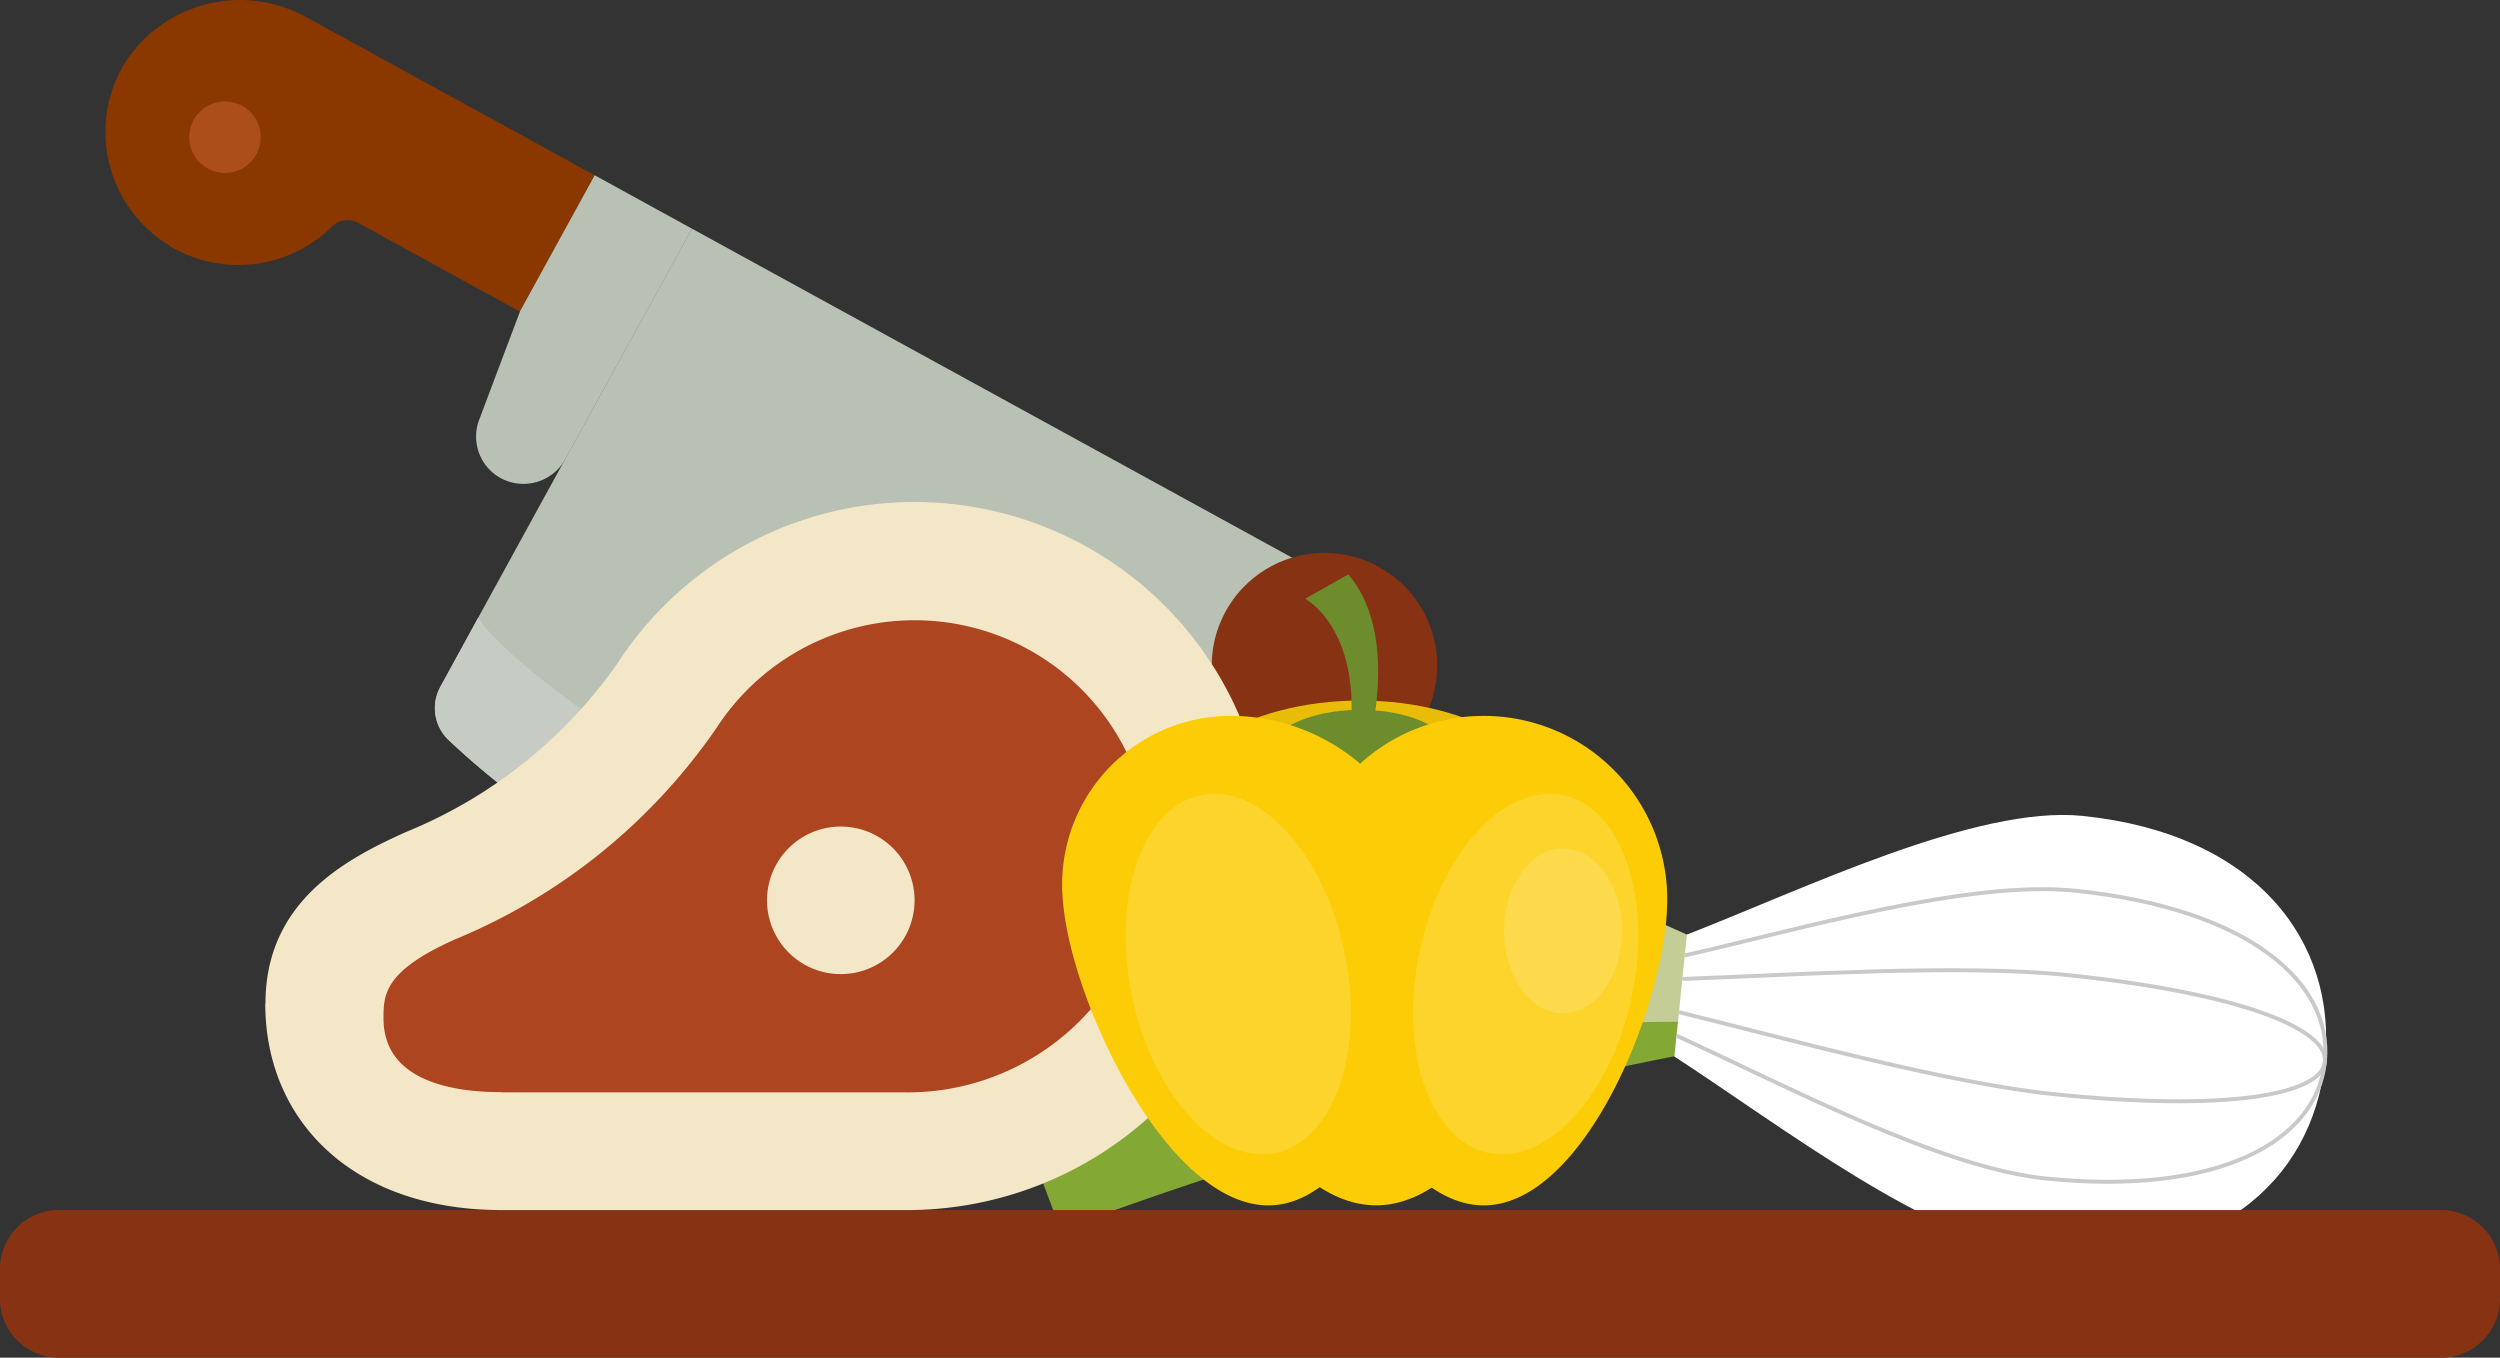
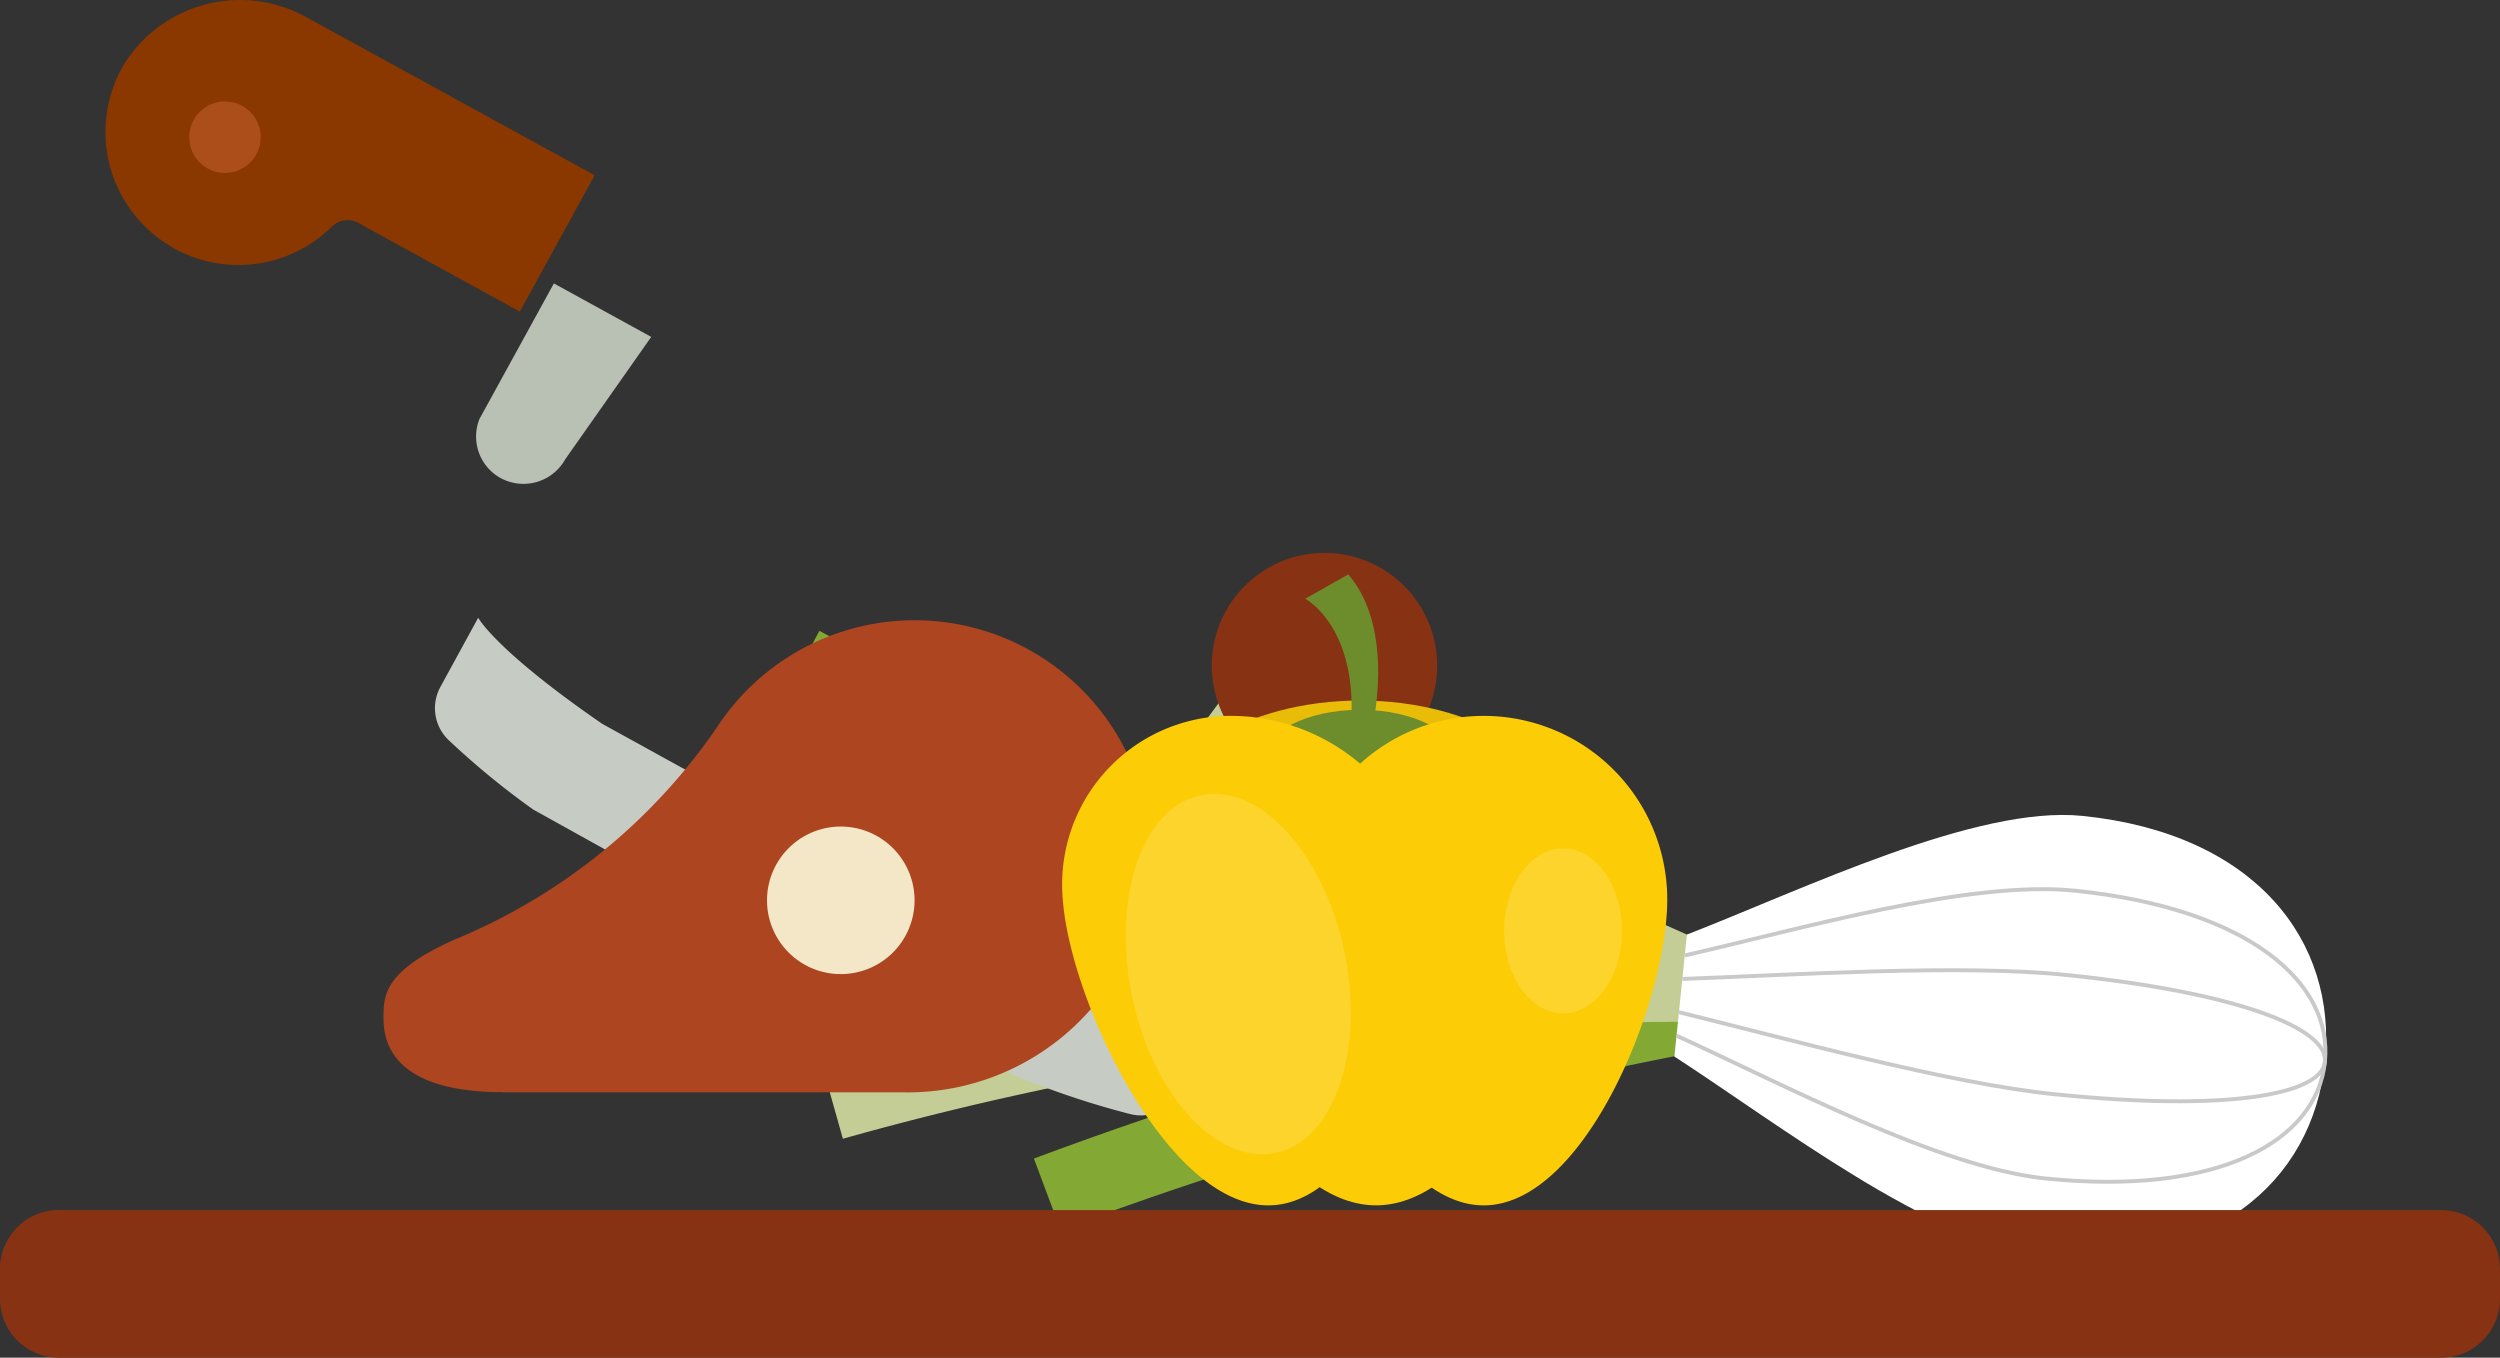
<svg xmlns="http://www.w3.org/2000/svg" id="ingredients" width="109.757" height="59.604" viewBox="0 0 109.757 59.604">
  <rect x="0" y="0" width="109.757" height="59.604" fill="#333333" stroke="none" />
  <defs>
    <clipPath id="clip-path">
      <rect id="Rectangle_200" data-name="Rectangle 200" width="109.757" height="59.604" fill="none" />
    </clipPath>
    <clipPath id="clip-path-3">
      <rect id="Rectangle_196" data-name="Rectangle 196" width="9.885" height="15.824" fill="none" />
    </clipPath>
    <clipPath id="clip-path-4">
      <rect id="Rectangle_197" data-name="Rectangle 197" width="9.886" height="15.824" fill="none" />
    </clipPath>
    <clipPath id="clip-path-5">
      <rect id="Rectangle_198" data-name="Rectangle 198" width="5.173" height="7.237" fill="none" />
    </clipPath>
  </defs>
  <g id="Groupe_939" data-name="Groupe 939" clip-path="url(#clip-path)">
    <g id="Groupe_938" data-name="Groupe 938" transform="translate(0 0)">
      <g id="Groupe_937" data-name="Groupe 937" clip-path="url(#clip-path)">
-         <path id="Tracé_2005" data-name="Tracé 2005" d="M114.559,83.755l-.436,3.315C101.372,85.393,94.748,84.761,81.909,84l.2-3.337c12.934.768,19.606,1.4,32.452,3.094" transform="translate(-42.349 -41.703)" fill="#6d8c2c" />
        <path id="Tracé_2006" data-name="Tracé 2006" d="M111.67,71.137l-.646,3.28A144.373,144.373,0,0,1,71.231,60.3L72.8,57.344A141.019,141.019,0,0,0,111.67,71.137" transform="translate(-36.828 -29.648)" fill="#83a833" />
        <path id="Tracé_2007" data-name="Tracé 2007" d="M132.8,73.845l-1.263,3.1a105.761,105.761,0,0,1-22.973-12.925l1.99-2.686A102.467,102.467,0,0,0,132.8,73.845" transform="translate(-56.131 -31.709)" fill="#c3cd95" />
        <path id="Tracé_2008" data-name="Tracé 2008" d="M126.941,90.671a170.825,170.825,0,0,0-31.787,8.5l-1.172-3.132a174.186,174.186,0,0,1,32.41-8.671Z" transform="translate(-48.591 -45.174)" fill="#83a833" />
        <path id="Tracé_2009" data-name="Tracé 2009" d="M118.286,89.409a137.062,137.062,0,0,0-42.64,5.027l-.906-3.219a140.416,140.416,0,0,1,43.679-5.149Z" transform="translate(-38.642 -44.441)" fill="#c3cd95" />
        <path id="Tracé_2010" data-name="Tracé 2010" d="M152.2,84.685c4.584,2.974,11.287,8.156,15.95,8.635,7.6.781,12.067-3.1,12.612-8.4S177.719,74.9,170.123,74.121c-4.663-.48-12.28,3.23-17.373,5.209Z" transform="translate(-78.69 -38.3)" fill="#fff" />
        <path id="Tracé_2011" data-name="Tracé 2011" d="M152.394,87.256c4.671,2.127,11.531,5.788,16.193,6.268,7.6.781,11.916-1.633,12.274-5.122s-3.378-6.731-10.975-7.511c-4.663-.48-12.124,1.71-17.13,2.842" transform="translate(-78.791 -41.787)" fill="none" stroke="#c9c9c9" stroke-width="0.173" />
        <path id="Tracé_2012" data-name="Tracé 2012" d="M152.614,90.034c4.769,1.173,11.805,3.121,16.468,3.6,7.6.781,11.745.023,11.894-1.422S177.216,89.18,169.62,88.4c-4.663-.48-11.947,0-16.855.175" transform="translate(-78.905 -45.597)" fill="none" stroke="#c9c9c9" stroke-width="0.173" />
        <path id="Tracé_2013" data-name="Tracé 2013" d="M2.592,109.994H107.165a2.591,2.591,0,0,1,2.592,2.592v1.3a2.591,2.591,0,0,1-2.592,2.592H2.592A2.592,2.592,0,0,1,0,113.881v-1.3a2.592,2.592,0,0,1,2.592-2.592" transform="translate(0 -56.869)" fill="#873213" />
        <path id="Tracé_2014" data-name="Tracé 2014" d="M12.469,10.825a5.834,5.834,0,0,1-2.07-8A6.008,6.008,0,0,1,18.458.782L31.065,7.694l-3.282,5.978v.012l-7.1-3.9a.956.956,0,0,0-1.131.145,5.852,5.852,0,0,1-6.941.986c-.052-.029-.1-.058-.145-.081Z" transform="translate(-4.957 0)" fill="#8a3700" />
-         <path id="Tracé_2015" data-name="Tracé 2015" d="M64.463,57.726a36.744,36.744,0,0,0,5.607,1.925,1.914,1.914,0,0,0,2.169-.957l8.692-15.842a4.87,4.87,0,0,0-1.919-6.611l-28.2-15.459L45.246,30.907l-5.474,9.979a1.938,1.938,0,0,0,.359,2.349,36.734,36.734,0,0,0,3.717,3.05l20.6,11.441Z" transform="translate(-20.436 -10.745)" fill="#b9c0b4" />
        <path id="Tracé_2016" data-name="Tracé 2016" d="M39.784,59.179l1.653-3.027s.742,1.42,5.451,4.662L66.6,71.681c5.607,2.424,7.3,2.279,7.3,2.279l-1.664,3.027a1.933,1.933,0,0,1-2.169.957,37.438,37.438,0,0,1-5.607-1.925l-20.6-11.441a34.646,34.646,0,0,1-3.717-3.05A1.937,1.937,0,0,1,39.784,59.179Z" transform="translate(-20.443 -29.032)" fill="#c6ccc3" />
        <path id="Tracé_2017" data-name="Tracé 2017" d="M17.9,9.094V9.089a1.569,1.569,0,1,1-.006.006Z" transform="translate(-9.129 -4.178)" fill="#ac4e19" />
        <path id="Tracé_2018" data-name="Tracé 2018" d="M109.894,59.421a4.948,4.948,0,1,1,0,.006Z" transform="translate(-56.694 -30.202)" fill="#873213" />
-         <path id="Tracé_2019" data-name="Tracé 2019" d="M44.366,29.233a2.08,2.08,0,0,1-.957-2.563L45.2,21.921v-.012l3.282-5.978,4.274,2.348L47.19,28.4A2.1,2.1,0,0,1,44.366,29.233Z" transform="translate(-22.374 -8.237)" fill="#b9c0b4" />
-         <path id="Tracé_2020" data-name="Tracé 2020" d="M24.121,67.655c0-4.489,3.517-6.348,6.209-7.551a21.024,21.024,0,0,0,9.263-7.412,15.536,15.536,0,0,1,28.553,8.769A15.871,15.871,0,0,1,52.087,76.718H34.479c-6.486,0-10.366-3.888-10.366-9.063Z" transform="translate(-12.467 -23.593)" fill="#f4e7c7" />
+         <path id="Tracé_2019" data-name="Tracé 2019" d="M44.366,29.233a2.08,2.08,0,0,1-.957-2.563v-.012l3.282-5.978,4.274,2.348L47.19,28.4A2.1,2.1,0,0,1,44.366,29.233Z" transform="translate(-22.374 -8.237)" fill="#b9c0b4" />
        <path id="Tracé_2021" data-name="Tracé 2021" d="M40.052,77.1c-1.936,0-5.191-.385-5.191-3.239,0-1.01,0-2.075,3.147-3.471A25.96,25.96,0,0,0,49.5,61.081a10.365,10.365,0,0,1,19.043,5.854A10.687,10.687,0,0,1,57.668,77.108H40.059Z" transform="translate(-18.024 -29.151)" fill="#ac4520" />
        <path id="Tracé_2022" data-name="Tracé 2022" d="M72.961,75.133a3.239,3.239,0,1,1-3.239,3.239,3.239,3.239,0,0,1,3.239-3.239" transform="translate(-36.048 -38.845)" fill="#f4e7c7" />
        <path id="Tracé_2023" data-name="Tracé 2023" d="M123,69.355c0,3.134-4.075,9.458-9.1,9.458s-9.1-6.324-9.1-9.458,4.075-5.675,9.1-5.675,9.1,2.541,9.1,5.675" transform="translate(-54.182 -32.924)" fill="#e8bc07" />
        <path id="Tracé_2024" data-name="Tracé 2024" d="M123.344,66.683c0-1.193-1.9-2.161-4.234-2.161s-4.234.968-4.234,2.161,1.9,2.161,4.234,2.161,4.234-.968,4.234-2.161" transform="translate(-59.393 -33.359)" fill="#6d8c2c" />
        <path id="Tracé_2025" data-name="Tracé 2025" d="M112.714,73.132c.319,4.451-2.645,13.431-7.1,13.431s-8.7-8.98-9.022-13.431a7.4,7.4,0,0,1,7.48-8.059,8.8,8.8,0,0,1,8.637,8.059" transform="translate(-49.932 -33.644)" fill="#fccd07" />
        <path id="Tracé_2026" data-name="Tracé 2026" d="M134.3,73.132c0,4.451-3.608,13.431-8.058,13.431s-8.059-8.98-8.059-13.431a8.058,8.058,0,1,1,16.117,0" transform="translate(-61.103 -33.644)" fill="#fccd07" />
        <path id="Tracé_2027" data-name="Tracé 2027" d="M124.515,77.851c0,3.874-3.608,11.691-8.059,11.691S108.4,81.725,108.4,77.851s3.608-7.015,8.059-7.015,8.059,3.141,8.059,7.015" transform="translate(-56.044 -36.624)" fill="#fccd07" />
        <path id="Tracé_2028" data-name="Tracé 2028" d="M118.641,53.281s2.416,1.262,1.99,5.825h.923s1.116-4.417-1.02-6.893Z" transform="translate(-61.34 -26.995)" fill="#6d8c2c" />
        <g id="Groupe_930" data-name="Groupe 930" transform="translate(49.418 34.854)" opacity="0.15">
          <g id="Groupe_929" data-name="Groupe 929">
            <g id="Groupe_928" data-name="Groupe 928" clip-path="url(#clip-path-3)">
              <path id="Tracé_2029" data-name="Tracé 2029" d="M111.923,79.1c.907,4.336-.445,8.287-3.02,8.825s-5.4-2.54-6.3-6.877.446-8.287,3.02-8.825,5.4,2.54,6.3,6.877" transform="translate(-102.32 -72.165)" fill="#fff" />
            </g>
          </g>
        </g>
        <g id="Groupe_933" data-name="Groupe 933" transform="translate(62.04 34.854)" opacity="0.15">
          <g id="Groupe_932" data-name="Groupe 932">
            <g id="Groupe_931" data-name="Groupe 931" clip-path="url(#clip-path-4)">
-               <path id="Tracé_2030" data-name="Tracé 2030" d="M128.734,79.1c-.907,4.336.445,8.287,3.02,8.825s5.4-2.54,6.3-6.877-.446-8.287-3.02-8.825-5.4,2.54-6.3,6.877" transform="translate(-128.452 -72.165)" fill="#fff" />
-             </g>
+               </g>
          </g>
        </g>
        <g id="Groupe_936" data-name="Groupe 936" transform="translate(66.036 37.25)" opacity="0.15">
          <g id="Groupe_935" data-name="Groupe 935">
            <g id="Groupe_934" data-name="Groupe 934" clip-path="url(#clip-path-5)">
              <path id="Tracé_2031" data-name="Tracé 2031" d="M136.726,80.744c0,2,1.158,3.618,2.586,3.618s2.587-1.62,2.587-3.618-1.158-3.618-2.587-3.618-2.586,1.62-2.586,3.618" transform="translate(-136.726 -77.126)" fill="#fff" />
            </g>
          </g>
        </g>
      </g>
    </g>
  </g>
</svg>